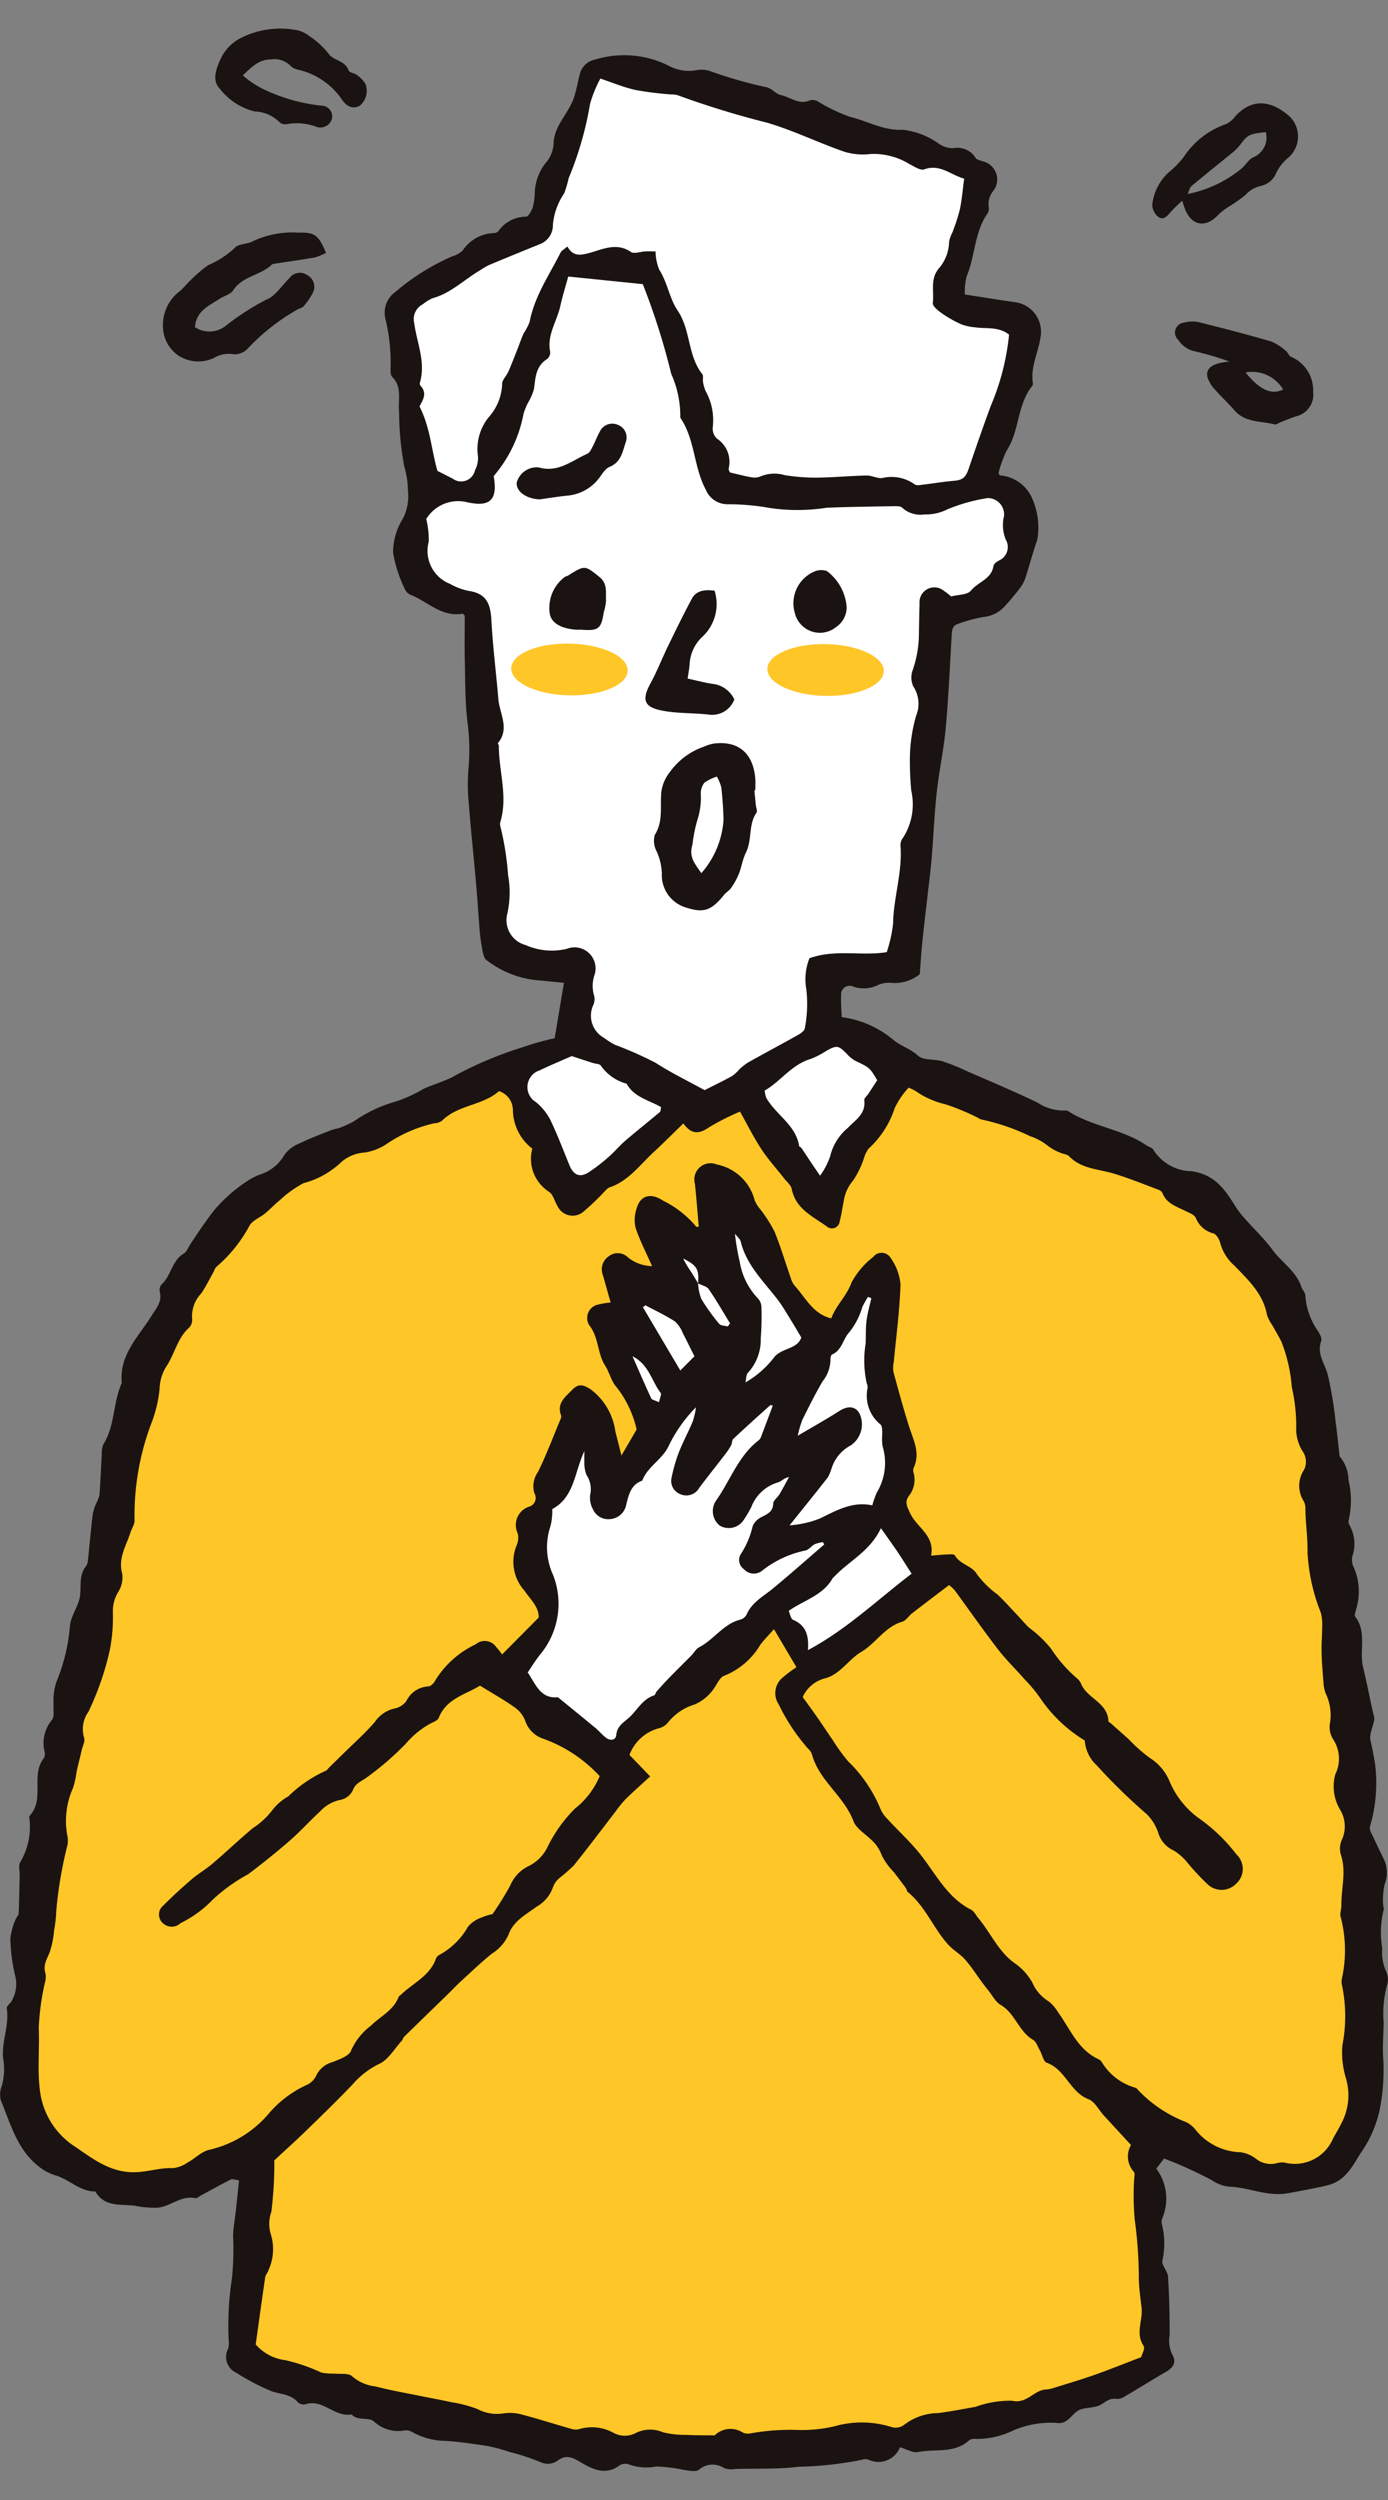
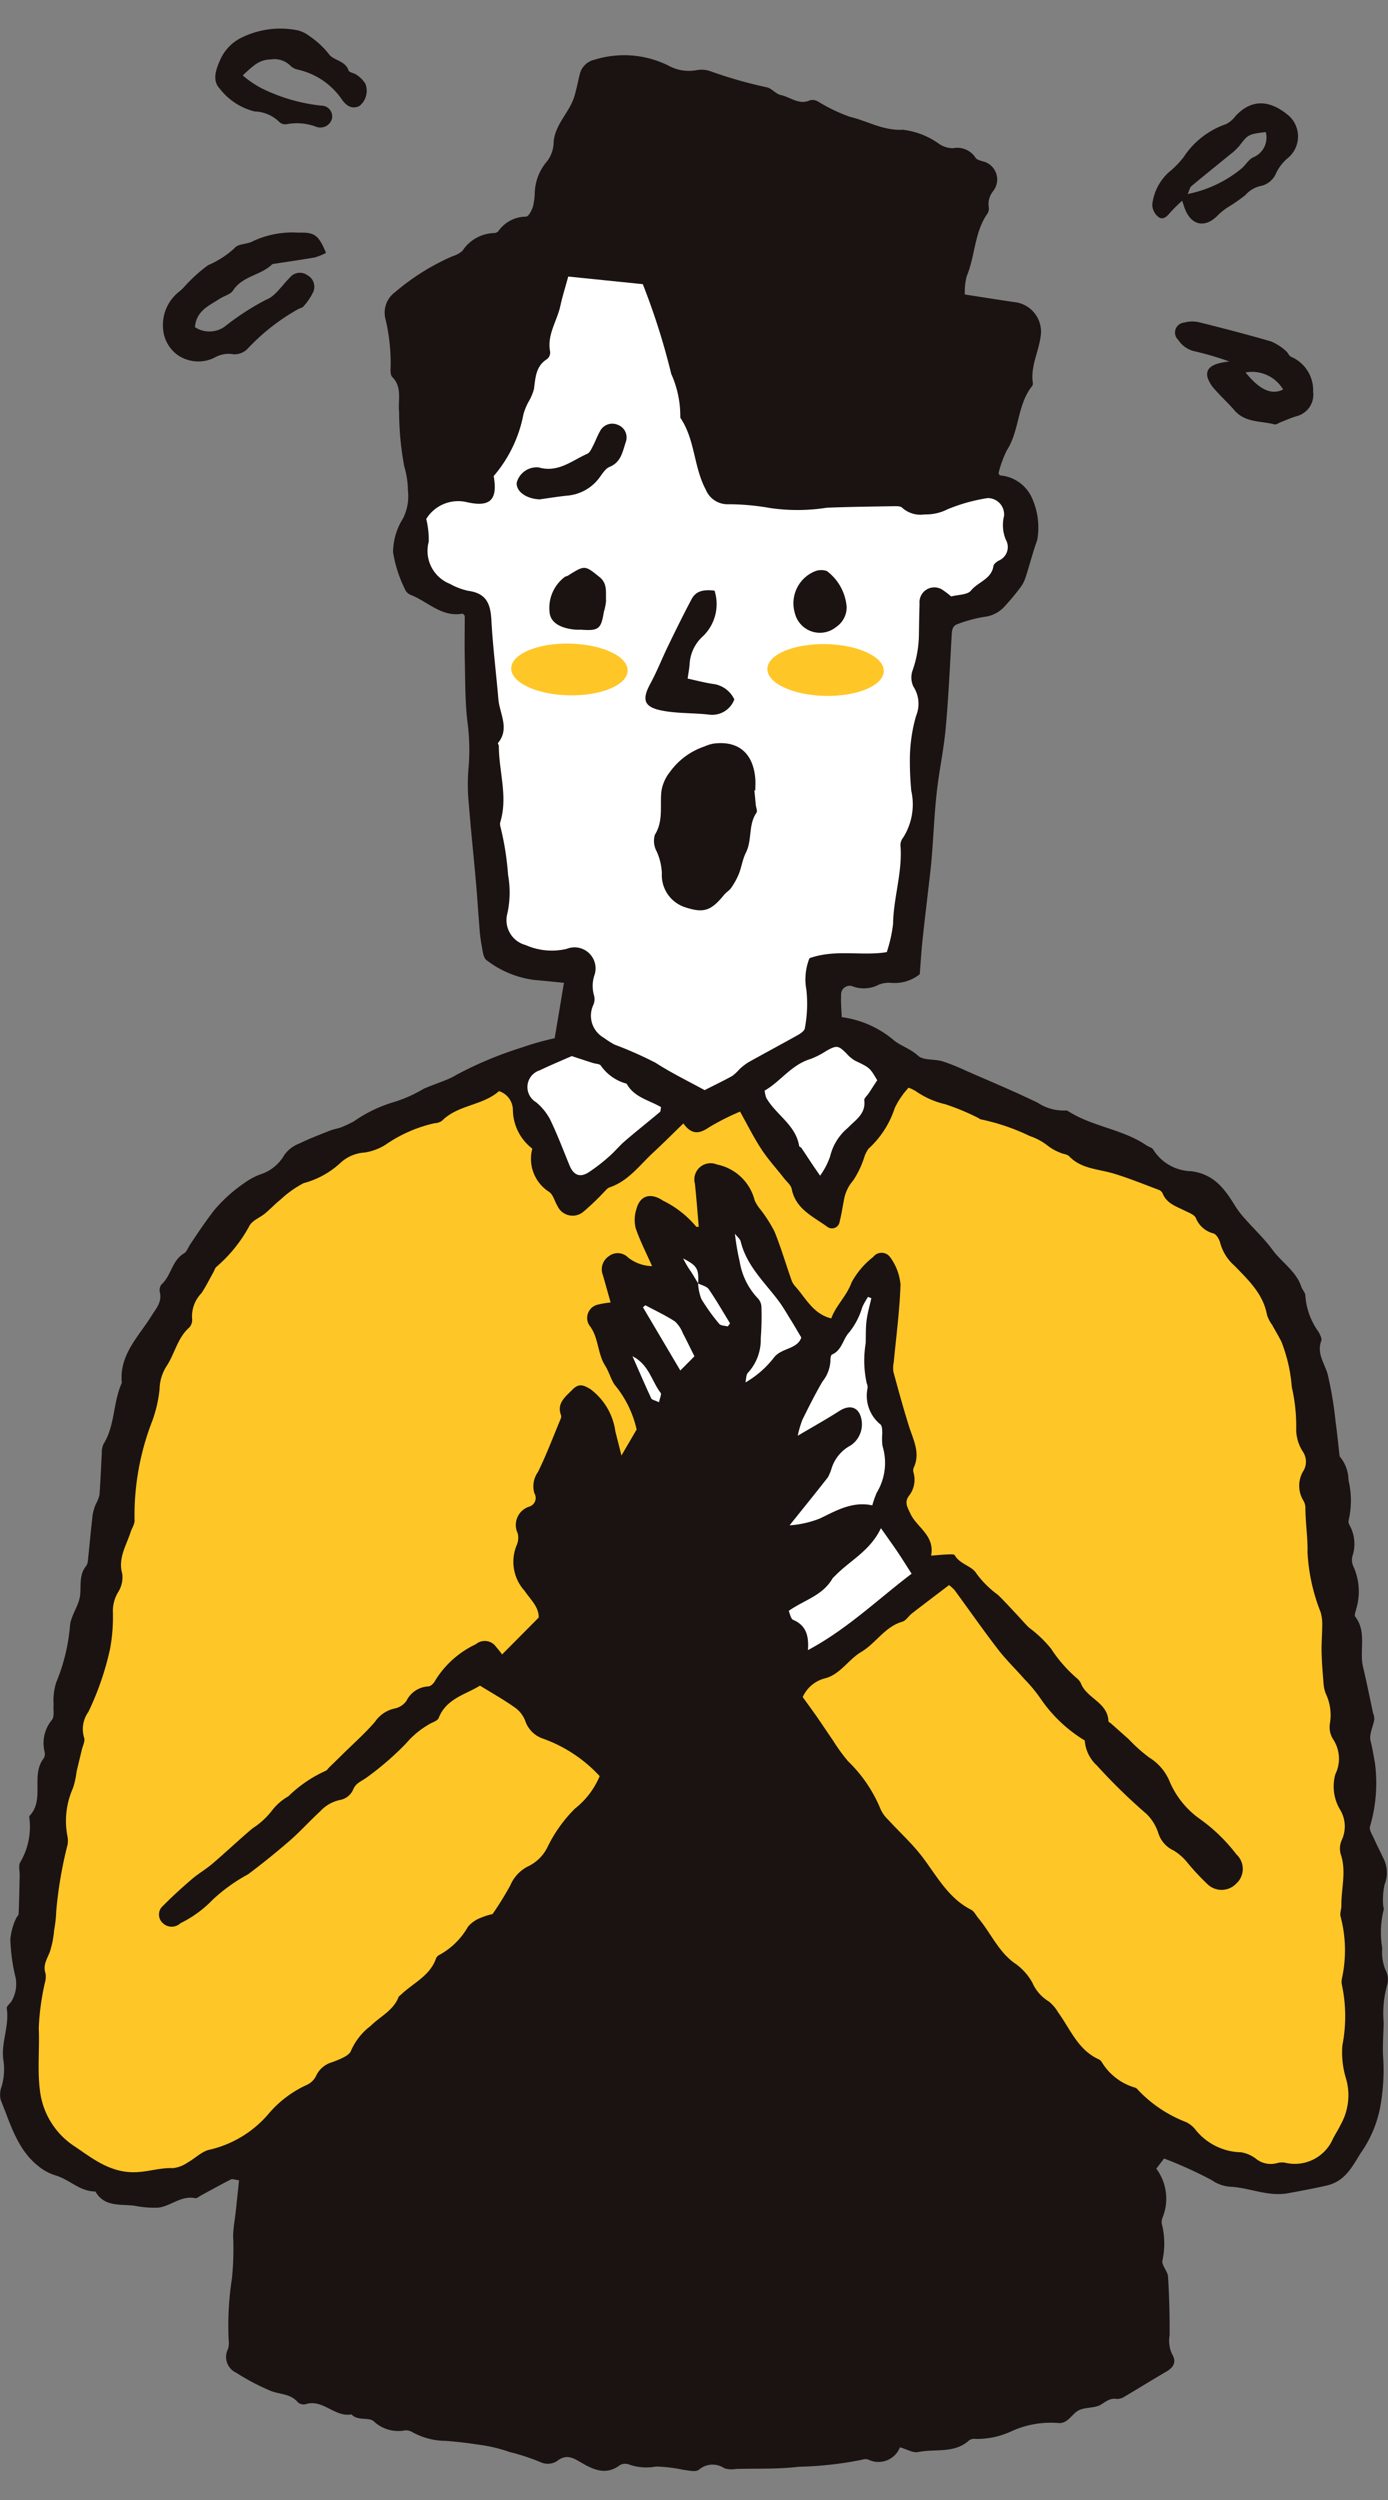
<svg xmlns="http://www.w3.org/2000/svg" width="100" height="180" viewBox="0 0 100 180">
  <rect x="0" y="0" width="100" height="180" fill="#808080" stroke="none" />
  <defs>
    <clipPath id="clip-path">
      <rect id="長方形_26224" data-name="長方形 26224" width="100" height="175.842" fill="none" />
    </clipPath>
  </defs>
  <g id="グループ_34598" data-name="グループ 34598" transform="translate(19678 8367)">
    <g id="長方形_26218" data-name="長方形 26218" transform="translate(-19678 -8367)" fill="#fff" stroke="#707070" stroke-width="1" opacity="0">
      <rect width="100" height="180" stroke="none" />
      <rect x="0.5" y="0.5" width="99" height="179" fill="none" />
    </g>
    <g id="グループ_34617" data-name="グループ 34617" transform="translate(-19678 -8364.922)">
      <g id="グループ_34616" data-name="グループ 34616" clip-path="url(#clip-path)">
        <path id="パス_51446" data-name="パス 51446" d="M99.562,27.372a2.614,2.614,0,0,0-1.584-2.525c-.16-.063-.233-.318-.385-.431a3.78,3.78,0,0,0-1.063-.678c-1.727-.5-3.469-.954-5.215-1.387a2.2,2.2,0,0,0-1.046.032.72.72,0,0,0-.42,1.251,1.876,1.876,0,0,0,1.227.825,23.036,23.036,0,0,1,2.454.726c-1.287.127-1.753.514-1.564,1.186a2.467,2.467,0,0,0,.562.876c.435.5.929.943,1.358,1.444.774.906,1.9.764,2.9,1.021.124.031.29-.1.436-.158.387-.147.766-.323,1.163-.435a1.6,1.6,0,0,0,1.18-1.747m-4.866-1.4A2.6,2.6,0,0,1,97.4,27.2c-.836.416-1.688.029-2.706-1.227" transform="translate(-4.957 -1.234)" fill="#1a1311" />
        <path id="パス_51447" data-name="パス 51447" d="M97.751,6.6c-1.175-1.019-2.559-1.416-3.867-.019a2.019,2.019,0,0,1-.685.589,5.964,5.964,0,0,0-3.071,2.391,6.846,6.846,0,0,1-1.06,1.079,3.693,3.693,0,0,0-1.193,2.343,1.164,1.164,0,0,0,.429.863c.347.272.628-.019.872-.315a11.927,11.927,0,0,1,.854-.842c.083.249.118.351.152.454.447,1.338,1.5,1.575,2.447.564a4.491,4.491,0,0,1,.717-.564,11.618,11.618,0,0,0,1.239-.862,2.063,2.063,0,0,1,1.158-.666,1.555,1.555,0,0,0,1.016-.821,3.163,3.163,0,0,1,.891-1.183,2.016,2.016,0,0,0,.1-3.012M95.164,9.556c-.33.146-.545.536-.831.794a8.815,8.815,0,0,1-3.907,1.855c.121-.26.152-.467.273-.568.923-.774,1.866-1.524,2.8-2.289a4.063,4.063,0,0,0,.668-.629c.6-.792.645-.828,1.887-.972a1.533,1.533,0,0,1-.885,1.808" transform="translate(-4.86 -0.314)" fill="#1a1311" />
        <path id="パス_51448" data-name="パス 51448" d="M69.507,19.235c1.306.2,2.449.387,3.6.551a2.145,2.145,0,0,1,1.861,2.507c-.152,1.109-.735,2.144-.555,3.308a.321.321,0,0,1-.052.227c-1.084,1.351-.9,3.2-1.82,4.624a7.763,7.763,0,0,0-.6,1.649c.03.046.064.156.11.161a2.752,2.752,0,0,1,2.268,1.559,5.145,5.145,0,0,1,.408,3.1c-.313.867-.541,1.765-.826,2.643a2.489,2.489,0,0,1-.356.726,17.192,17.192,0,0,1-1.125,1.358,2.325,2.325,0,0,1-1.518.8,9.929,9.929,0,0,0-1.9.514c-.414.132-.42.49-.441.865-.125,2.217-.226,4.437-.428,6.648-.142,1.55-.478,3.081-.647,4.629-.172,1.571-.233,3.154-.365,4.73-.074.883-.19,1.763-.289,2.643-.128,1.124-.266,2.246-.381,3.373-.079.775-.126,1.553-.186,2.326a2.9,2.9,0,0,1-2.035.625,1.981,1.981,0,0,0-.92.129,2.318,2.318,0,0,1-1.811.145.622.622,0,0,0-.9.613c-.026.535.026,1.072.043,1.578a7.274,7.274,0,0,1,3.667,1.591c.524.47,1.264.661,1.833,1.187.38.351,1.174.224,1.758.4a15.363,15.363,0,0,1,1.739.7c1.716.751,3.448,1.471,5.132,2.289a3.358,3.358,0,0,0,1.958.555.362.362,0,0,1,.229.047C78.7,79.156,80.872,79.321,82.6,80.5c.161.111.414.162.489.309a3.316,3.316,0,0,0,2.751,1.55c1.645.227,2.4,1.286,3.146,2.5a6.744,6.744,0,0,0,.687.9c.671.762,1.421,1.464,2.019,2.278.665.9,1.694,1.524,2.068,2.652.072.22.293.424.286.63a5,5,0,0,0,.945,2.6c.111.2.266.485.2.658-.335.917.24,1.608.462,2.4a26.938,26.938,0,0,1,.572,3.429c.109.76.179,1.527.29,2.484a2.674,2.674,0,0,1,.638,1.712,6.252,6.252,0,0,1,.013,2.881.468.468,0,0,0,.052.34,2.774,2.774,0,0,1,.211,2.274,1.179,1.179,0,0,0,.111.792,4.388,4.388,0,0,1,.173,2.984c-.037.186-.158.449-.078.552.863,1.117.282,2.446.57,3.643.263,1.095.481,2.2.718,3.3a1.334,1.334,0,0,1,.092.456c-.087.527-.392,1.1-.27,1.56.137.524.21,1.037.311,1.56a11.108,11.108,0,0,1-.359,4.62c-.05.223.137.511.248.754.242.532.506,1.053.757,1.582a2.256,2.256,0,0,1,.051,1.819,5.18,5.18,0,0,0-.1,1.482c0,.116.069.25.032.348a6.742,6.742,0,0,0-.1,2.749,3.432,3.432,0,0,0,.232,1.571,1.429,1.429,0,0,1,.136,1.024,7.662,7.662,0,0,0-.266,2.753c-.013.887-.093,1.781-.026,2.662a14.784,14.784,0,0,1-.232,3.484,8.5,8.5,0,0,1-1.393,3.258c-.559.882-1.05,1.911-2.223,2.277-.483.151-2.448.516-3.035.621-1.449.258-2.763-.411-4.159-.473a2.6,2.6,0,0,1-1.3-.464,30.109,30.109,0,0,0-3.452-1.566l-.561.73a3.606,3.606,0,0,1,.463,3.494.9.9,0,0,0-.071.459,5.732,5.732,0,0,1,.054,2.648c-.1.316.373.772.4,1.175.088,1.4.122,2.81.115,4.215a2.3,2.3,0,0,0,.172,1.355c.333.54.139.949-.4,1.262-1.017.589-2.013,1.214-3.027,1.811a.937.937,0,0,1-.555.162c-.474-.077-.747.165-1.124.4-.48.3-1.246.162-1.711.475s-.748.948-1.435.855a6.789,6.789,0,0,0-3.292.587,5.941,5.941,0,0,1-2.609.563.65.65,0,0,0-.452.09c-1.067.987-2.46.6-3.695.854-.362.075-.8-.2-1.3-.343a1.667,1.667,0,0,1-2.288.882.747.747,0,0,0-.464.018,25.434,25.434,0,0,1-4.535.5c-1.533.192-3.045.113-4.566.162a1.61,1.61,0,0,1-.811-.06,1.5,1.5,0,0,0-1.828.121c-.253.174-.738.043-1.112,0a10.988,10.988,0,0,0-1.959-.24,3.745,3.745,0,0,1-1.949-.142.782.782,0,0,0-.67.046c-1.027.779-1.968.292-2.846-.222-.594-.347-1.045-.57-1.681-.073a1.228,1.228,0,0,1-1.1.116,15.124,15.124,0,0,0-2.3-.764,11.068,11.068,0,0,0-2.379-.55c-.735-.114-1.476-.2-2.217-.256a5.011,5.011,0,0,1-2.372-.6.98.98,0,0,0-.559-.16,2.579,2.579,0,0,1-2.267-.641c-.346-.329-1.158-.01-1.612-.506-1.205.23-2.058-1.136-3.314-.731a.628.628,0,0,1-.551-.139c-.533-.639-1.338-.56-2-.841a16.8,16.8,0,0,1-2.447-1.29,1.251,1.251,0,0,1-.582-1.715,1.663,1.663,0,0,0,.043-.675,22.014,22.014,0,0,1,.238-4.4,21,21,0,0,0,.081-3.1c.024-.58.131-1.156.195-1.735.079-.726.153-1.453.234-2.229-.3-.037-.479-.116-.588-.061-.724.367-1.433.764-2.149,1.15-.137.074-.3.223-.416.2-1.01-.214-1.754.57-2.659.68a7.156,7.156,0,0,1-1.715-.138c-1.017-.127-2.173.112-2.823-1.026-1.117.011-1.872-.873-2.876-1.158a3.614,3.614,0,0,1-1.209-.648C1.236,152.8.76,150.949.055,149.242a1.686,1.686,0,0,1,.073-1.019,4.423,4.423,0,0,0,.106-1.932c-.155-1.2.449-2.406.252-3.659-.026-.166.285-.364.378-.573a2.421,2.421,0,0,0,.252-1.673,12.975,12.975,0,0,1-.371-2.738,4.591,4.591,0,0,1,.385-1.43c.044-.144.208-.267.213-.4.041-.925.054-1.851.075-2.776.008-.311-.1-.679.036-.922a5,5,0,0,0,.657-3.23.157.157,0,0,1,.016-.114c1.126-1.187.064-2.912,1.022-4.145a.618.618,0,0,0,.067-.456,2.61,2.61,0,0,1,.53-2.315c.194-.253.079-.738.115-1.117a4.273,4.273,0,0,1,.193-1.587,13.545,13.545,0,0,0,1-4.2c.15-.759.64-1.365.717-2.062.081-.732-.088-1.479.443-2.119a.879.879,0,0,0,.126-.446c.114-1.075.209-2.153.334-3.227a3.57,3.57,0,0,1,.232-.777,2.849,2.849,0,0,0,.259-.643c.077-.993.11-1.989.169-2.982a1.52,1.52,0,0,1,.118-.685c.831-1.329.688-2.941,1.289-4.332a.256.256,0,0,0,.033-.112c-.188-2,1.212-3.3,2.143-4.8.333-.537.766-.988.6-1.7a.669.669,0,0,1,.114-.555c.709-.626.747-1.727,1.625-2.239.2-.12.3-.427.448-.648.557-.842,1.117-1.675,1.741-2.478a10.916,10.916,0,0,1,2.246-2,4.7,4.7,0,0,1,1.019-.546,3.087,3.087,0,0,0,1.779-1.42,2.354,2.354,0,0,1,1.072-.818c.727-.358,1.491-.643,2.246-.943.25-.1.527-.129.778-.228a9.508,9.508,0,0,0,.906-.424,9.925,9.925,0,0,1,2.918-1.4,9.786,9.786,0,0,0,2.11-.946c.527-.231,1.075-.416,1.609-.634a4.526,4.526,0,0,0,.738-.362A27.126,27.126,0,0,1,37.6,73.451a20.071,20.071,0,0,1,2.362-.666c.226-1.35.437-2.609.668-3.99-.69-.067-1.416-.144-2.143-.207a7.109,7.109,0,0,1-3.428-1.421c-.248-.172-.286-.686-.359-1.055a12.12,12.12,0,0,1-.164-1.373c-.086-1.045-.147-2.092-.24-3.135-.168-1.9-.37-3.8-.521-5.7a14.03,14.03,0,0,1-.031-2.439,15.149,15.149,0,0,0-.055-3.367c-.183-1.471-.167-2.967-.2-4.454-.028-1.092-.006-2.186-.006-3.28-.056-.052-.122-.156-.167-.147-1.512.268-2.509-.887-3.749-1.362a.778.778,0,0,1-.4-.413,9.422,9.422,0,0,1-.85-2.653,4.659,4.659,0,0,1,.717-2.428,3.538,3.538,0,0,0,.354-2.022,6.264,6.264,0,0,0-.265-1.734,21.668,21.668,0,0,1-.368-3.9c-.1-.811.25-1.791-.492-2.526-.154-.153-.13-.529-.117-.8a13.811,13.811,0,0,0-.365-3.342,1.825,1.825,0,0,1,.692-1.976,16.415,16.415,0,0,1,4.146-2.588,1.743,1.743,0,0,0,.707-.394,2.825,2.825,0,0,1,2.268-1.267.411.411,0,0,0,.312-.139,2.458,2.458,0,0,1,2-1.043c.183-.016.384-.423.481-.686a4.744,4.744,0,0,0,.137-.914,3.672,3.672,0,0,1,.908-2.407,2.342,2.342,0,0,0,.457-1.4c.123-1.267,1.139-2.1,1.488-3.243.159-.519.258-1.055.387-1.582a1.409,1.409,0,0,1,1.084-1.071,7.171,7.171,0,0,1,5.3.424,3.062,3.062,0,0,0,2.036.334,1.906,1.906,0,0,1,1.029.086,32.06,32.06,0,0,0,4.028,1.147c.359.071.65.482,1.01.555.7.145,1.322.754,2.126.37a.8.8,0,0,1,.563.1,12.132,12.132,0,0,0,2.29,1.1c1.267.295,2.4,1.01,3.816.931a5.574,5.574,0,0,1,2.567.985,1.806,1.806,0,0,0,1.05.345A1.556,1.556,0,0,1,70.29,9.4c.077.132.317.179.491.241a1.344,1.344,0,0,1,.788,2.128,1.5,1.5,0,0,0-.334,1.179.644.644,0,0,1-.088.453c-.954,1.355-.883,3.049-1.5,4.517a4.69,4.69,0,0,0-.136,1.319" transform="translate(0 -0.11)" fill="#1a1311" />
        <path id="パス_51449" data-name="パス 51449" d="M24.178,16.988a4.331,4.331,0,0,1-.8.327c-.957.168-1.92.3-2.879.452a.431.431,0,0,0-.221.06c-.814.788-2.12.823-2.793,1.862-.187.29-.651.394-.974.606-.768.5-1.693.872-1.775,2.044a1.907,1.907,0,0,0,2.138-.039,18.563,18.563,0,0,1,2.975-1.934c.671-.241,1.143-1.033,1.705-1.579a.925.925,0,0,1,1.267-.2.947.947,0,0,1,.433,1.22,4.462,4.462,0,0,1-.7,1.033c-.089.111-.281.134-.414.215a15.077,15.077,0,0,0-3.591,2.811,1.331,1.331,0,0,1-1.007.428,2.052,2.052,0,0,0-1.432.255,2.637,2.637,0,0,1-2.586-.18,2.548,2.548,0,0,1-1.078-1.817,3.069,3.069,0,0,1,1.17-2.792c.276-.21.484-.507.742-.743a10.435,10.435,0,0,1,1.324-1.144,6.591,6.591,0,0,0,1.929-1.251c.243-.3.9-.245,1.292-.472a6.73,6.73,0,0,1,3.3-.617c1.153-.036,1.432.162,1.976,1.46" transform="translate(-0.688 -0.859)" fill="#1a1311" />
        <path id="パス_51450" data-name="パス 51450" d="M18.4,3.355a7.406,7.406,0,0,0,1.331.911,12.732,12.732,0,0,0,4.314,1.261.78.78,0,0,1,.777.953.867.867,0,0,1-1.1.582,3.959,3.959,0,0,0-2.151-.2.618.618,0,0,1-.537-.155,2.636,2.636,0,0,0-1.781-.76A4.564,4.564,0,0,1,16.736,4.3c-.6-.623-.219-1.511.1-2.208A3.239,3.239,0,0,1,18.3.637,6.321,6.321,0,0,1,22.374.109a2.3,2.3,0,0,1,.831.414,6.049,6.049,0,0,1,1.435,1.341c.348.425,1.143.426,1.382,1.131.052.155.414.183.59.323a2.055,2.055,0,0,1,.625.646,1.4,1.4,0,0,1-.425,1.583c-.6.3-1.026-.089-1.3-.5a5.216,5.216,0,0,0-3.135-2.109,1.1,1.1,0,0,1-.519-.257,1.639,1.639,0,0,0-1.435-.48c-.877.013-1.326.507-2.027,1.151" transform="translate(-0.908 0)" fill="#1a1311" />
        <path id="パス_51451" data-name="パス 51451" d="M38.969,118.856l-2.633,2.652a5.06,5.06,0,0,0-.425-.536.994.994,0,0,0-1.467-.2,6.841,6.841,0,0,0-2.922,2.607c-.089.186-.321.422-.493.428a1.861,1.861,0,0,0-1.586,1.047,1.385,1.385,0,0,1-.851.545,2.3,2.3,0,0,0-1.406.948c-.71.83-1.539,1.559-2.318,2.328-.33.326-.663.649-.995.972-.084.083-.155.212-.254.241a9.329,9.329,0,0,0-2.683,1.834,3.9,3.9,0,0,0-1.145.982,5.576,5.576,0,0,1-1.433,1.323c-.982.825-1.912,1.711-2.887,2.543-.475.405-1.027.721-1.5,1.127-.7.6-1.39,1.229-2.041,1.887a.83.83,0,0,0-.041,1.263.926.926,0,0,0,1.282.006,8.221,8.221,0,0,0,2.327-1.7,12.378,12.378,0,0,1,2.544-1.821c1.029-.775,2.036-1.581,3.007-2.427.76-.661,1.434-1.419,2.179-2.1a2.709,2.709,0,0,1,1.509-.838,1.277,1.277,0,0,0,.855-.7c.2-.514.611-.622.98-.894a21.351,21.351,0,0,0,2.826-2.438,6.367,6.367,0,0,1,1.8-1.468c.208-.1.5-.208.57-.385.556-1.419,1.968-1.693,2.975-2.331.888.549,1.734,1.022,2.519,1.58a2.069,2.069,0,0,1,.751.98,2.024,2.024,0,0,0,1.271,1.256,10.259,10.259,0,0,1,4.083,2.7,5.8,5.8,0,0,1-1.775,2.333,10.191,10.191,0,0,0-2.01,2.83,2.988,2.988,0,0,1-1.291,1.294,2.7,2.7,0,0,0-1.358,1.4,22.664,22.664,0,0,1-1.285,2.077,4.441,4.441,0,0,0-.826.259,2.228,2.228,0,0,0-.943.652,5.272,5.272,0,0,1-2.051,2.022.52.52,0,0,0-.246.246c-.435,1.273-1.66,1.783-2.535,2.628-.057.055-.143.1-.168.162-.371.975-1.33,1.4-2.007,2.077a4.494,4.494,0,0,0-1.415,1.779c-.127.387-.847.635-1.343.834a1.805,1.805,0,0,0-1.194,1.025,1.42,1.42,0,0,1-.728.648,7.922,7.922,0,0,0-2.592,1.945,7.927,7.927,0,0,1-4.3,2.679c-.575.1-1.067.63-1.615.928a2.305,2.305,0,0,1-1.05.406c-.929-.041-1.8.27-2.734.294-1.781.049-3.067-.982-4.322-1.834a5.578,5.578,0,0,1-2.534-4.009c-.2-1.532-.022-3.029-.089-4.537a17.691,17.691,0,0,1,.433-3.225,1.613,1.613,0,0,0,.059-.69c-.208-.6.092-1.039.3-1.55a6.981,6.981,0,0,0,.314-1.574,9.463,9.463,0,0,0,.154-1.39,29.781,29.781,0,0,1,.812-4.764,1.689,1.689,0,0,0,0-.585,5.786,5.786,0,0,1,.4-3.516,6.18,6.18,0,0,0,.249-1.145c.119-.526.253-1.05.375-1.577.07-.3.265-.66.167-.9a2.135,2.135,0,0,1,.312-1.847,20.667,20.667,0,0,0,1.554-4.5,12.545,12.545,0,0,0,.212-2.673,2.622,2.622,0,0,1,.366-1.43,2,2,0,0,0,.31-1.323c-.324-1.144.287-2.038.6-3.016.094-.293.308-.59.284-.871a18.719,18.719,0,0,1,1.284-7.154,9.544,9.544,0,0,0,.519-2.272,3.177,3.177,0,0,1,.5-1.652c.6-.9.784-2.033,1.642-2.786a.818.818,0,0,0,.2-.649,2.388,2.388,0,0,1,.665-1.81c.327-.48.582-1.009.869-1.516.076-.133.116-.312.229-.4a10.347,10.347,0,0,0,2.388-2.981c.229-.367.739-.555,1.1-.849.383-.316.722-.687,1.11-.994a7.654,7.654,0,0,1,1.669-1.191,6.28,6.28,0,0,0,2.722-1.52,2.835,2.835,0,0,1,1.69-.687,3.973,3.973,0,0,0,1.5-.565,10.045,10.045,0,0,1,3.51-1.541,1.017,1.017,0,0,0,.55-.177c1.15-1.162,2.922-1.084,4.111-2.138a1.439,1.439,0,0,1,1,1.362,3.562,3.562,0,0,0,1.4,2.78,2.817,2.817,0,0,0,1.217,3.117c.289.2.385.669.59,1a1.2,1.2,0,0,0,1.9.4,17.313,17.313,0,0,0,1.423-1.355c.138-.133.266-.316.436-.373,1.369-.462,2.176-1.618,3.173-2.536.7-.646,1.375-1.326,2.143-2.069.617.861,1.188.74,1.883.258a17.726,17.726,0,0,1,2.2-1.109c.509.906.969,1.836,1.534,2.7.488.745,1.1,1.411,1.648,2.114.192.247.487.478.541.754.284,1.45,1.53,1.975,2.545,2.713a.557.557,0,0,0,.908-.366c.129-.49.2-.995.3-1.494a2.865,2.865,0,0,1,.671-1.457,6.648,6.648,0,0,0,.8-1.669,2.135,2.135,0,0,1,.311-.624,6.812,6.812,0,0,0,1.887-2.926,5.791,5.791,0,0,1,1-1.468,3.217,3.217,0,0,1,.512.247,6.136,6.136,0,0,0,2.13.946,16.549,16.549,0,0,1,2.357.978c.072.031.133.1.207.111a15.283,15.283,0,0,1,3.524,1.2,4.239,4.239,0,0,1,1.286.691,3.531,3.531,0,0,0,.911.51c.208.1.5.108.642.259.884.916,2.1.908,3.207,1.242s2.2.781,3.291,1.19a.478.478,0,0,1,.236.247c.306.738,1.011.939,1.637,1.255.271.136.64.264.751.5a1.856,1.856,0,0,0,1.265,1.116c.22.06.436.441.5.711a3.344,3.344,0,0,0,1.031,1.624c.978,1.015,2.064,2.018,2.332,3.533a2.651,2.651,0,0,0,.371.72c.221.4.457.792.665,1.2a11.226,11.226,0,0,1,.752,3.279,12.582,12.582,0,0,1,.317,3.106,3,3,0,0,0,.479,1.541,1.291,1.291,0,0,1,.076,1.325,2.061,2.061,0,0,0-.019,2.231,1.068,1.068,0,0,1,.127.563c.011,1.049.177,2.112.152,3.129a13.587,13.587,0,0,0,.948,4.319,3.1,3.1,0,0,1,.113.876c0,.655-.061,1.31-.047,1.964.015.736.076,1.473.136,2.207a2.622,2.622,0,0,0,.162.8,3.594,3.594,0,0,1,.3,2.171A1.635,1.635,0,0,0,96.2,127.6a2.54,2.54,0,0,1,.168,2.536,3.255,3.255,0,0,0,.376,2.6,2.333,2.333,0,0,1,.091,2.128,1.505,1.505,0,0,0-.082,1.013c.43,1.242.035,2.477.052,3.714,0,.27-.129.57-.052.808a9.536,9.536,0,0,1,.1,4.4,1.108,1.108,0,0,0-.017.468,10.91,10.91,0,0,1,.043,4.37,6.365,6.365,0,0,0,.266,2.427,4.31,4.31,0,0,1-.382,3.28c-.169.352-.384.682-.565,1.028a2.989,2.989,0,0,1-3.453,1.728,1.329,1.329,0,0,0-.576.03,1.7,1.7,0,0,1-1.543-.333,2.4,2.4,0,0,0-1.053-.447,4.314,4.314,0,0,1-3.254-1.593,1.906,1.906,0,0,0-.725-.589,9.352,9.352,0,0,1-3.458-2.326.417.417,0,0,0-.184-.143,4.14,4.14,0,0,1-2.43-1.875.513.513,0,0,0-.176-.156c-1.51-.671-2.061-2.169-2.943-3.383a2.889,2.889,0,0,0-.678-.794,2.951,2.951,0,0,1-1.189-1.364A4.171,4.171,0,0,0,73.2,143.69c-1.136-.849-1.672-2.149-2.546-3.191-.175-.208-.306-.5-.529-.614-1.664-.843-2.491-2.476-3.547-3.847-.744-.966-1.628-1.756-2.433-2.639a2.424,2.424,0,0,1-.537-.746,10.142,10.142,0,0,0-2.351-3.462,13.263,13.263,0,0,1-1.085-1.5c-.395-.569-.775-1.148-1.17-1.716-.33-.472-.674-.935-1.006-1.4a2.4,2.4,0,0,1,1.588-1.344c1.094-.265,1.7-1.356,2.627-1.905,1.063-.631,1.7-1.813,2.958-2.177.267-.077.454-.41.7-.6.88-.681,1.769-1.352,2.67-2.037a3.075,3.075,0,0,1,.4.366c1.034,1.409,2.036,2.845,3.1,4.23.592.77,1.3,1.455,1.941,2.185a10.638,10.638,0,0,1,1.12,1.346,10.328,10.328,0,0,0,3.215,3.062,2.7,2.7,0,0,0,.874,1.8,41.258,41.258,0,0,0,3.587,3.5,3.374,3.374,0,0,1,.838,1.364,2.057,2.057,0,0,0,1.121,1.265,3.909,3.909,0,0,1,1.016.915,17.262,17.262,0,0,0,1.442,1.535,1.463,1.463,0,0,0,2.035-.072,1.426,1.426,0,0,0,.012-2.109,12.286,12.286,0,0,0-2.591-2.519,6.332,6.332,0,0,1-2.2-2.683,3.656,3.656,0,0,0-1.476-1.76,11.308,11.308,0,0,1-1.479-1.315c-.43-.387-.864-.772-1.3-1.156-.058-.052-.171-.1-.173-.151-.044-1.365-1.587-1.647-1.993-2.751a1.086,1.086,0,0,0-.3-.359,10.052,10.052,0,0,1-1.842-2.116,8.693,8.693,0,0,0-1.59-1.516c-.308-.3-.582-.627-.876-.938-.453-.479-.893-.971-1.368-1.426a7.053,7.053,0,0,1-1.545-1.534c-.311-.541-1.187-.657-1.554-1.308-.053-.094-.361-.066-.55-.06-.34.011-.68.048-1.159.085.284-1.465-1.029-2.018-1.5-3.041-.22-.472-.431-.81-.1-1.257a1.869,1.869,0,0,0,.34-1.665.559.559,0,0,1,0-.348c.517-1.092-.034-2.049-.347-3.049-.4-1.285-.759-2.584-1.11-3.885a2.082,2.082,0,0,1,.03-.7c.174-1.863.428-3.723.484-5.59a3.916,3.916,0,0,0-.732-1.932.758.758,0,0,0-1.235-.037,5.807,5.807,0,0,0-1.562,1.841c-.353.983-1.126,1.651-1.459,2.583-1.333-.327-1.842-1.489-2.628-2.344a1.473,1.473,0,0,1-.27-.505c-.4-1.137-.74-2.3-1.194-3.409a10.057,10.057,0,0,0-1-1.57,2.778,2.778,0,0,1-.425-.667,3.516,3.516,0,0,0-2.732-2.589,1.168,1.168,0,0,0-1.577,1.381c.113,1.031.187,2.064.279,3.1-.043,0-.162.028-.182,0a7.243,7.243,0,0,0-2.394-1.876c-.857-.579-1.637-.408-1.907.58a2.538,2.538,0,0,0-.069,1.375c.305.915.758,1.784,1.189,2.759a2.877,2.877,0,0,1-1.715-.608,1.05,1.05,0,0,0-1.409-.1A1.137,1.137,0,0,0,43.6,94.2c.183.629.357,1.26.555,1.965a6.5,6.5,0,0,0-.888.147.986.986,0,0,0-.655,1.484c.7.876.576,2.019,1.149,2.915.272.426.4.946.675,1.368a7.656,7.656,0,0,1,1.594,3.231l-1.094,1.873c-.194-.766-.31-1.243-.436-1.718a4.57,4.57,0,0,0-1.785-3.05c-.574-.36-.885-.416-1.342.054-.48.494-1.113.95-.792,1.809a.349.349,0,0,1-.01.23c-.538,1.289-1.031,2.6-1.643,3.851a1.773,1.773,0,0,0-.265,1.542.652.652,0,0,1-.367.961,1.386,1.386,0,0,0-.837,1.916,1.319,1.319,0,0,1-.076.873,3.107,3.107,0,0,0,.57,3.269c.434.644,1.05,1.172,1.019,1.937" transform="translate(-0.163 -4.464)" fill="#ffc627" />
-         <path id="パス_51452" data-name="パス 51452" d="M83.256,174.4c-1.263.482-2.3.9-3.357,1.273-.986.346-1.99.64-2.989.951a1.752,1.752,0,0,1-.461.087c-.886.03-1.363,1.061-2.474.809a7.3,7.3,0,0,0-2.609.438c-.889.162-1.777.329-2.671.451a4.087,4.087,0,0,0-2.483.851,1.018,1.018,0,0,1-.861.168,7.172,7.172,0,0,0-4.139-.071,10.224,10.224,0,0,1-2.551.272,16.169,16.169,0,0,0-3.5.24.9.9,0,0,1-.569-.058,1.636,1.636,0,0,0-2.028.205c-.831-.013-1.428,0-2.024-.037a6.483,6.483,0,0,1-1.723-.195,2.3,2.3,0,0,0-1.927.058,1.709,1.709,0,0,1-1.576.01,3.228,3.228,0,0,0-2.5-.29.988.988,0,0,1-.572-.014c-1.224-.349-2.438-.739-3.67-1.061a3.217,3.217,0,0,0-1.268-.048,2.971,2.971,0,0,1-1.806-.31,9.046,9.046,0,0,0-1.885-.5c-.721-.161-1.448-.289-2.172-.436-1.1-.226-2.218-.417-3.306-.7a3.1,3.1,0,0,1-1.679-.725c-.243-.254-.861-.157-1.311-.2a4.442,4.442,0,0,1-.892-.066,13.052,13.052,0,0,0-2.61-.9A3.385,3.385,0,0,1,19.5,173.47c.23-1.644.448-3.239.684-4.832.028-.185.188-.347.244-.532a3.629,3.629,0,0,0,.145-2.625,2.586,2.586,0,0,1,.056-1.565,28.516,28.516,0,0,0,.213-3.7c.64-.6,1.507-1.376,2.343-2.187,1.119-1.085,2.236-2.174,3.313-3.3a5.942,5.942,0,0,1,1.9-1.461c.655-.295,1.09-1.078,1.615-1.651.077-.084.1-.222.179-.3q1.536-1.5,3.083-3c.332-.323.647-.661.987-.974.737-.675,1.46-1.369,2.238-2a3.135,3.135,0,0,0,1.216-1.379c.342-.985,1.265-1.453,2.032-2.022a2.568,2.568,0,0,0,1.17-1.393,1.561,1.561,0,0,1,.448-.649,11.767,11.767,0,0,0,1.057-.926c1.021-1.269,2-2.574,2.994-3.864a8.592,8.592,0,0,1,.724-.892c.55-.542,1.131-1.053,1.779-1.65l-1.491-1.546a3.12,3.12,0,0,1,2.048-1.9,1.275,1.275,0,0,0,.694-.394,3.924,3.924,0,0,1,1.986-1.349,3.335,3.335,0,0,0,1.523-1.4c.151-.248.337-.582.575-.656a5.313,5.313,0,0,0,2.6-2.23c.273-.364.6-.689.983-1.126l1.621,2.741a9.568,9.568,0,0,0-1,.751,1.446,1.446,0,0,0-.284,1.913,14.115,14.115,0,0,0,2.113,3.19,1.074,1.074,0,0,1,.276.379c.5,1.92,2.311,3.022,3,4.845.2.527.822.9,1.263,1.328a2.717,2.717,0,0,1,.776,1.132,4.906,4.906,0,0,0,.883,1.228c.282.373.568.743.844,1.118.069.094.079.242.162.31,1.262,1.035,1.83,2.6,2.9,3.778.364.4.864.676,1.221,1.082.457.519.832,1.111,1.245,1.669.138.187.283.37.43.552.287.354.511.823.881,1.037,1.046.606,1.3,1.908,2.333,2.514.233.137.343.5.493.76.172.3.258.807.5.893,1.354.486,1.665,2.112,3.01,2.626.446.171.728.763,1.091,1.159.626.684,1.256,1.365,1.967,2.136a1.636,1.636,0,0,0,.2,1.926c.112.116.019.433.02.658a19.144,19.144,0,0,0,.048,2.787,31.725,31.725,0,0,1,.294,4.271c.014.694.121,1.387.2,2.079.1.905-.461,1.83.144,2.744.128.195-.141.652-.189.841" transform="translate(-1.078 -6.746)" fill="#ffc627" />
        <path id="パス_51453" data-name="パス 51453" d="M42.742,18.878l5.367.548a49.5,49.5,0,0,1,2.049,6.46,7.434,7.434,0,0,1,.653,3.072.19.19,0,0,0,.02.115c1.048,1.554.939,3.512,1.815,5.145a1.687,1.687,0,0,0,1.52,1.054,17.341,17.341,0,0,1,3.138.276,13.661,13.661,0,0,0,4.065-.026c1.627-.065,3.254-.083,4.882-.111.183,0,.441,0,.54.106a1.959,1.959,0,0,0,1.614.488,3.43,3.43,0,0,0,1.653-.368,12.519,12.519,0,0,1,2.9-.809,1.178,1.178,0,0,1,1.178,1.285,2.727,2.727,0,0,0,.13,1.716,1.059,1.059,0,0,1-.494,1.493c-.165.083-.38.25-.4.4-.145.949-1.117,1.142-1.62,1.766-.253.314-.926.289-1.426.422a5.993,5.993,0,0,0-.568-.436,1.069,1.069,0,0,0-1.709.962c-.024.741-.035,1.482-.046,2.223a8.18,8.18,0,0,1-.437,2.524,1.532,1.532,0,0,0,.032,1.205,2.271,2.271,0,0,1,.2,2.119,11.518,11.518,0,0,0-.447,2.992,22.794,22.794,0,0,0,.1,2.4,4.471,4.471,0,0,1-.581,3.369.887.887,0,0,0-.2.538c.166,1.922-.5,3.765-.529,5.672a9.984,9.984,0,0,1-.456,2.041c-1.8.3-3.677-.231-5.567.437a4.086,4.086,0,0,0-.225,2.263,9.353,9.353,0,0,1-.111,2.781c-.018.176-.288.368-.484.478-1.187.667-2.39,1.307-3.579,1.971a4.136,4.136,0,0,0-.643.5,3.488,3.488,0,0,1-.513.48c-.63.35-1.281.661-2,1.027-1.1-.606-2.367-1.218-3.538-1.972a27.393,27.393,0,0,0-2.951-1.306,6.761,6.761,0,0,1-.784-.5,1.821,1.821,0,0,1-.748-2.348,1.05,1.05,0,0,0,.057-.682,2.441,2.441,0,0,1,.029-1.477,1.515,1.515,0,0,0-2-1.887,4.645,4.645,0,0,1-2.955-.272,1.854,1.854,0,0,1-1.32-2.279,7.1,7.1,0,0,0,.051-2.762,20.534,20.534,0,0,0-.537-3.427.839.839,0,0,1-.037-.346c.583-1.851-.091-3.679-.093-5.518,0-.075-.088-.187-.06-.219.859-1.028.113-2.129.028-3.14-.157-1.881-.4-3.768-.5-5.651-.062-1.248-.365-1.984-1.673-2.165a4.645,4.645,0,0,1-1.314-.5,2.551,2.551,0,0,1-1.531-3.039,6.319,6.319,0,0,0-.179-1.635,2.7,2.7,0,0,1,2.964-1.2c1.657.367,2.191-.192,1.894-1.887a9.586,9.586,0,0,0,2.146-4.46,4.224,4.224,0,0,1,.41-.967,3.458,3.458,0,0,0,.349-.856c.107-.817.129-1.641.952-2.148a.618.618,0,0,0,.211-.522c-.242-1.209.492-2.193.732-3.288.158-.715.379-1.416.577-2.144" transform="translate(-1.798 -1.044)" fill="#fff" />
-         <path id="パス_51454" data-name="パス 51454" d="M42.622,15.88c-.258.222-.419.3-.483.425-.822,1.636-1.888,3.163-2.238,5.014a4.237,4.237,0,0,1-.428.813c-.166.374-.3.763-.448,1.144-.212.535-.418,1.073-.647,1.6-.141.321-.484.64-.455.932a3.77,3.77,0,0,1-.941,2.332,3.631,3.631,0,0,0-.8,2.847,1.939,1.939,0,0,1-.219,1.02,1.02,1.02,0,0,1-1.6.589c-.379-.192-.757-.385-1.1-.56-.439-1.5-.508-3.108-1.294-4.64.2-.405.606-.922.072-1.494A.271.271,0,0,1,32,25.68c.432-1.477-.221-2.856-.408-4.271a1.2,1.2,0,0,1,.612-1.367,3.218,3.218,0,0,1,.7-.435c1.329-.363,2.285-1.345,3.429-2.013a5.628,5.628,0,0,1,.6-.359q1.861-.779,3.732-1.533a1.451,1.451,0,0,0,.916-1.39,4.71,4.71,0,0,1,.81-2.254,7.438,7.438,0,0,0,.323-1.091,24.382,24.382,0,0,0,1.543-5.354A8.927,8.927,0,0,1,45,3.789c.788.263,1.637.618,2.522.82a23.711,23.711,0,0,0,2.556.322,1.831,1.831,0,0,1,.468.048,64.285,64.285,0,0,0,6.476,1.99c1.876.552,3.655,1.427,5.508,2.072a4.584,4.584,0,0,0,1.953.179,4.888,4.888,0,0,1,2.782.726c.344.171.792.481,1.067.382,1.149-.417,1.915.41,2.878.665-.106.789-.163,1.524-.315,2.24a14.58,14.58,0,0,1-.539,1.651,2.281,2.281,0,0,0-.233.658,3.01,3.01,0,0,1-.754,1.936c-.623.763-.316,1.65-.418,2.474-.027.22.38.549.651.738a8.577,8.577,0,0,0,1.415.8,3.876,3.876,0,0,0,1.008.213c.8.114,1.657-.07,2.42.521a17.462,17.462,0,0,1-1.313,5.12c-.551,1.49-1.071,2.989-1.581,4.493-.237.7-.44.863-1.157.921-.693.055-1.38.18-2.072.26-.228.026-.537.1-.68-.015a2.867,2.867,0,0,0-2.326-.454c-.365.049-.761-.19-1.141-.181-1.205.026-2.409.143-3.614.155a14.12,14.12,0,0,1-2.291-.184,2.6,2.6,0,0,0-1.719.09,1.112,1.112,0,0,1-.652.069c-.485-.079-.961-.211-1.556-.347a.5.5,0,0,1-.1-.287,2,2,0,0,0-.846-2.153.984.984,0,0,1-.3-.816,4.288,4.288,0,0,0-.51-2.6,2.754,2.754,0,0,1-.188-.653c-.037-.19.044-.449-.056-.574-1.068-1.339-.818-3.166-1.784-4.591-.58-.855-.726-2.017-1.327-2.945a3.846,3.846,0,0,1-.259-1.3c-.22,0-.477-.009-.732,0-.352.014-.808.2-1.039.04-1.058-.716-2.06-.173-3.039.085-.642.169-1.133.238-1.542-.48" transform="translate(-1.746 -0.21)" fill="#fff" />
-         <path id="パス_51455" data-name="パス 51455" d="M61.613,114.922c-1.229,1.058-2.442,2.135-3.692,3.168-.686.567-1.5.979-1.893,1.854a.741.741,0,0,1-.429.384c-1.253.3-1.929,1.447-3.006,2-.226.116-.365.395-.555.589-.52.526-1.049,1.043-1.565,1.573-.321.329-.629.672-.936,1.015-.076.085-.1.259-.187.286-.8.261-1.168.982-1.716,1.52-.414.406-.943.631-1.007,1.335-.034.372-.426.436-.736.2-.278-.215-.505-.493-.777-.718-.867-.72-1.743-1.428-2.617-2.141-.03-.025-.068-.061-.1-.059-1.246.108-1.571-.937-2.152-1.787.264-.384.543-.844.873-1.264a5.7,5.7,0,0,0,.949-5.772,4.771,4.771,0,0,1-.178-3.511,4.434,4.434,0,0,0,.126-1.216c1.618-.876,1.595-2.679,2.313-4.171,0,.232-.016.468,0,.7a2.449,2.449,0,0,0,.152,1.015,1.839,1.839,0,0,1,.263,1.441,1.715,1.715,0,0,0,.194,1.012,1.2,1.2,0,0,0,1.241.725,1.269,1.269,0,0,0,1.161-1.017c.183-.73.33-1.462,1.161-1.754.389-1.043,1.487-1.529,1.939-2.574a10.322,10.322,0,0,1,1.929-2.708,5.783,5.783,0,0,1-.226,1.006c-.313.756-.708,1.477-1.006,2.238a11.376,11.376,0,0,0-.52,1.8,1.027,1.027,0,0,0,.67,1.231,1.059,1.059,0,0,0,1.317-.474c.633-.839,1.289-1.66,1.929-2.494a4,4,0,0,0,.376-.59c.071-.136.049-.345.147-.437.872-.818,1.76-1.618,2.65-2.416.039-.035.144.006.2.009-.273.727-.546,1.46-.825,2.191a.672.672,0,0,1-.176.3c-1.485,1.128-2.056,2.9-3.084,4.35a1.343,1.343,0,0,0,.25,1.8,1.283,1.283,0,0,0,1.752-.424,8.2,8.2,0,0,0,.535-.913,2.953,2.953,0,0,1,1.906-1.764c.24-.056.433-.317.811-.39-.23.417-.449.839-.692,1.247-.138.231-.441.437-.448.662-.019.608-.433.754-.858.982a1.278,1.278,0,0,0-.626.654,6.192,6.192,0,0,1-.868,2.029.8.8,0,0,0,.24,1.06.956.956,0,0,0,1.3.119,7.425,7.425,0,0,1,3.141-1.464c.244-.06.428-.33.665-.453a2.509,2.509,0,0,1,.587-.148l.1.179" transform="translate(-2.226 -5.802)" fill="#fff" />
        <path id="パス_51456" data-name="パス 51456" d="M43.419,78.292c.512.168,1.024.338,1.537.5.186.06.448.05.55.175a3.3,3.3,0,0,0,1.865,1.31c.53.974,1.6,1.181,2.48,1.687-.034.149-.021.3-.087.355-.829.7-1.681,1.369-2.5,2.074-.411.353-.757.782-1.167,1.137a12.39,12.39,0,0,1-1.474,1.136c-.625.394-1.078.194-1.368-.511-.457-1.107-.877-2.232-1.4-3.309a4.067,4.067,0,0,0-1.016-1.24,1.263,1.263,0,0,1,.263-2.287c.772-.367,1.562-.7,2.319-1.031" transform="translate(-2.225 -4.33)" fill="#fff" />
        <path id="パス_51457" data-name="パス 51457" d="M60.807,106.638a7.27,7.27,0,0,1,.327-1.133c.461-.938.931-1.873,1.458-2.775a2.569,2.569,0,0,0,.57-1.5c-.01-.147.026-.4.113-.436.727-.313.788-1.129,1.235-1.594a5.253,5.253,0,0,0,.95-1.835,6.9,6.9,0,0,1,.41-.726l.237.1c-.119.537-.277,1.068-.345,1.612s-.045,1.091-.063,1.636a7.637,7.637,0,0,0,.077,2.884.653.653,0,0,1,.059.344,2.655,2.655,0,0,0,.937,2.619c.127.131.112.417.126.633a3.9,3.9,0,0,0,.016.918,4.133,4.133,0,0,1-.417,3.354,6.851,6.851,0,0,0-.32.914c-1.437-.313-2.616.388-3.781.947a7.266,7.266,0,0,1-2.18.492c.953-1.188,1.869-2.317,2.764-3.462a3.437,3.437,0,0,0,.264-.643,2.837,2.837,0,0,1,1.384-1.654,1.834,1.834,0,0,0,.645-2.257c-.29-.572-.85-.617-1.478-.214-.928.594-1.892,1.13-2.987,1.777" transform="translate(-3.331 -5.345)" fill="#fff" />
        <path id="パス_51458" data-name="パス 51458" d="M58.314,80.737c1.139-.642,1.918-1.865,3.321-2.28a6.194,6.194,0,0,0,1.146-.592c.727-.4.841-.383,1.416.186a2.578,2.578,0,0,0,.616.524c1.067.514,1.073.5,1.611,1.417-.2.306-.411.632-.624.957-.107.162-.326.335-.307.48.124.991-.638,1.416-1.187,1.994a3.825,3.825,0,0,0-1.275,2.056,5.278,5.278,0,0,1-.722,1.384c-.248-.361-.41-.592-.568-.828-.257-.384-.509-.774-.77-1.157-.043-.062-.161-.1-.17-.155-.249-1.531-1.687-2.249-2.375-3.476a2.377,2.377,0,0,1-.111-.509" transform="translate(-3.225 -4.292)" fill="#fff" />
        <path id="パス_51459" data-name="パス 51459" d="M61.538,123.045c.066-.973-.1-1.762-1.062-2.17-.185-.077-.239-.467-.324-.649,1.085-.773,2.442-1.093,3.148-2.326a1.007,1.007,0,0,1,.162-.169c1.067-1.12,2.549-1.8,3.332-3.46.5.709.853,1.2,1.189,1.695.323.48.628.972,1.021,1.584-2.429,1.842-4.638,3.989-7.466,5.5" transform="translate(-3.327 -6.32)" fill="#fff" />
        <path id="パス_51460" data-name="パス 51460" d="M60.831,99.3c-.289.873-1.459.735-1.99,1.471a7.039,7.039,0,0,1-2.036,1.767c.06-.241.041-.568.193-.71a3.508,3.508,0,0,0,.911-2.466,20.729,20.729,0,0,0,.05-2.221.949.949,0,0,0-.245-.644,5.012,5.012,0,0,1-1.323-2.666,17.672,17.672,0,0,1-.343-2c.156.205.369.367.419.569.418,1.706,1.665,2.871,2.673,4.194.349.456.634.961.938,1.449.24.385.466.778.752,1.259" transform="translate(-3.1 -5.079)" fill="#fff" />
        <path id="パス_51461" data-name="パス 51461" d="M52.743,100.956l-1.016,1.023c-.928-1.568-1.81-3.06-2.693-4.552l.176-.144c.716.384,1.459.727,2.137,1.17a2.3,2.3,0,0,1,.569.86c.265.491.5,1,.828,1.642" transform="translate(-2.712 -5.381)" fill="#fff" />
        <path id="パス_51462" data-name="パス 51462" d="M53.242,95.618c.261.135.618.2.766.418.548.794,1.028,1.634,1.533,2.456-.053.075-.107.148-.161.223-.211-.058-.5-.047-.617-.185a14.029,14.029,0,0,1-1.292-1.8,3.637,3.637,0,0,1-.231-1.113c.015,0,0,0,0,0" transform="translate(-2.945 -5.289)" fill="#fff" />
        <path id="パス_51463" data-name="パス 51463" d="M50.146,104.477c-.3-.141-.51-.169-.559-.274-.446-.959-.864-1.931-1.352-3.038,1.205.613,1.382,1.812,2.034,2.645.073.094-.058.347-.123.667" transform="translate(-2.668 -5.596)" fill="#fff" />
        <path id="パス_51464" data-name="パス 51464" d="M53.179,95.509c-.173-.284-.338-.573-.52-.853a6.862,6.862,0,0,1-.558-.94c1.012.522,1.137.75,1.078,1.795v0" transform="translate(-2.882 -5.184)" fill="#fff" />
        <path id="パス_51465" data-name="パス 51465" d="M57.108,57.841c.035.347.069.693.1,1.04.02.194.134.45.05.57-.6.867-.3,1.96-.758,2.867-.242.48-.315,1.042-.514,1.547a5.157,5.157,0,0,1-.554,1c-.128.189-.354.309-.5.489-.95,1.17-1.481,1.34-2.821.9a2.433,2.433,0,0,1-1.669-2.45,4.249,4.249,0,0,0-.365-1.552,1.585,1.585,0,0,1-.14-1.214c.62-.984.364-2.059.467-3.085a2.916,2.916,0,0,1,.619-1.438A5.038,5.038,0,0,1,53.5,54.683a2.89,2.89,0,0,1,.661-.209c1.785-.234,2.872.685,3.014,2.539.021.273,0,.548,0,.822l-.073.006" transform="translate(-2.758 -3.011)" fill="#1a1311" />
        <path id="パス_51466" data-name="パス 51466" d="M54.205,42.822a3.209,3.209,0,0,1-.924,3.356,2.914,2.914,0,0,0-.874,1.91c-.022.347-.091.69-.142,1.059.673.144,1.3.318,1.933.4a1.976,1.976,0,0,1,1.431,1.1,1.708,1.708,0,0,1-1.879,1.088c-1.121-.121-2.272-.069-3.37-.291-1.285-.259-1.416-.8-.8-1.936.477-.875.84-1.812,1.276-2.71.551-1.135,1.106-2.267,1.7-3.382.318-.6.894-.691,1.648-.6" transform="translate(-2.723 -2.367)" fill="#1a1311" />
        <path id="パス_51467" data-name="パス 51467" d="M41.039,35.545c-.128-.016-.246-.024-.36-.045-.8-.156-1.312-.626-1.274-1.16a1.491,1.491,0,0,1,1.588-1.1c1.4.4,2.385-.49,3.5-.983.177-.077.288-.338.392-.535.182-.344.313-.716.505-1.053a.991.991,0,0,1,1.288-.5.968.968,0,0,1,.586,1.244c-.23.683-.333,1.451-1.168,1.789-.294.119-.51.475-.716.756A3.213,3.213,0,0,1,43,35.276c-.659.07-1.314.179-1.961.268" transform="translate(-2.179 -1.664)" fill="#1a1311" />
        <path id="パス_51468" data-name="パス 51468" d="M44.181,45.53a4.1,4.1,0,0,1-.416,0c-1.088-.1-1.73-.507-1.841-1.154a2.791,2.791,0,0,1,1.094-2.65c.066-.039.152-.045.216-.086,1.234-.773,1.214-.749,2.275.1.6.483.435,1.119.472,1.715a3.94,3.94,0,0,1-.16.8c-.193,1.223-.372,1.372-1.641,1.278" transform="translate(-2.317 -2.272)" fill="#1a1311" />
        <path id="パス_51469" data-name="パス 51469" d="M64.344,43.917a1.7,1.7,0,0,1-.749,1.426,1.858,1.858,0,0,1-2.984-1,2.489,2.489,0,0,1,1.515-3.032,1.257,1.257,0,0,1,.793.008,3.579,3.579,0,0,1,1.426,2.592" transform="translate(-3.347 -2.282)" fill="#1a1311" />
-         <path id="パス_51470" data-name="パス 51470" d="M53.443,63.944c-.419-.639-.93-1.133-.633-2.078a10.119,10.119,0,0,1,.421-1.985,5.434,5.434,0,0,0,.173-1.715,1.273,1.273,0,0,1,.265-.743,3.394,3.394,0,0,1,.893-.435,3.064,3.064,0,0,1,.321.786c.088.776.143,1.557.16,2.337a6.448,6.448,0,0,1-1.6,3.833" transform="translate(-2.916 -3.152)" fill="#fff" />
        <path id="パス_51471" data-name="パス 51471" d="M47.378,48.8c-.021,1.03-1.916,1.826-4.233,1.778s-4.177-.92-4.156-1.95S40.9,46.8,43.221,46.853s4.177.92,4.157,1.95" transform="translate(-2.157 -2.591)" fill="#ffc627" />
        <path id="パス_51472" data-name="パス 51472" d="M66.912,48.841c-.021,1.03-1.916,1.826-4.233,1.779S58.5,49.7,58.523,48.669s1.916-1.826,4.232-1.778,4.177.92,4.157,1.95" transform="translate(-3.237 -2.593)" fill="#ffc627" />
      </g>
    </g>
  </g>
</svg>